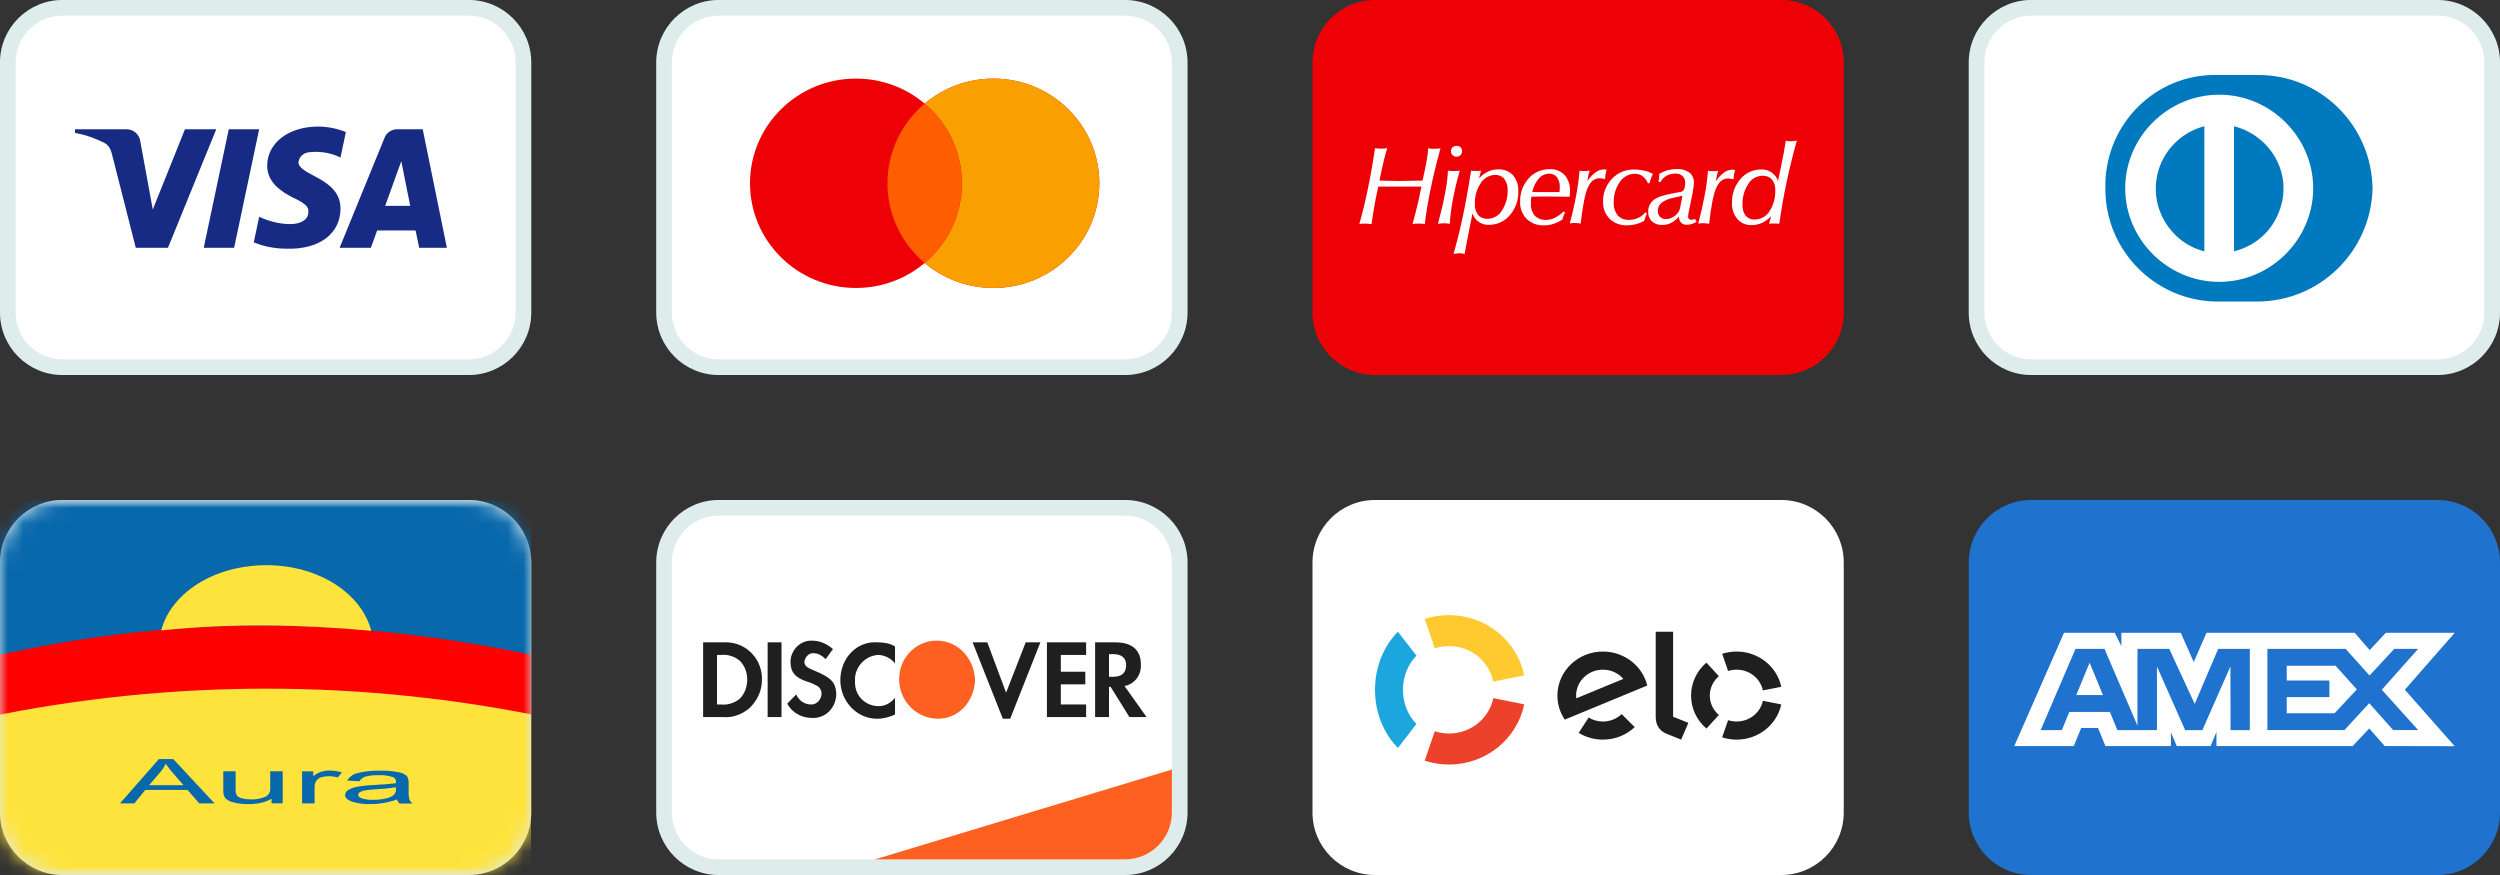
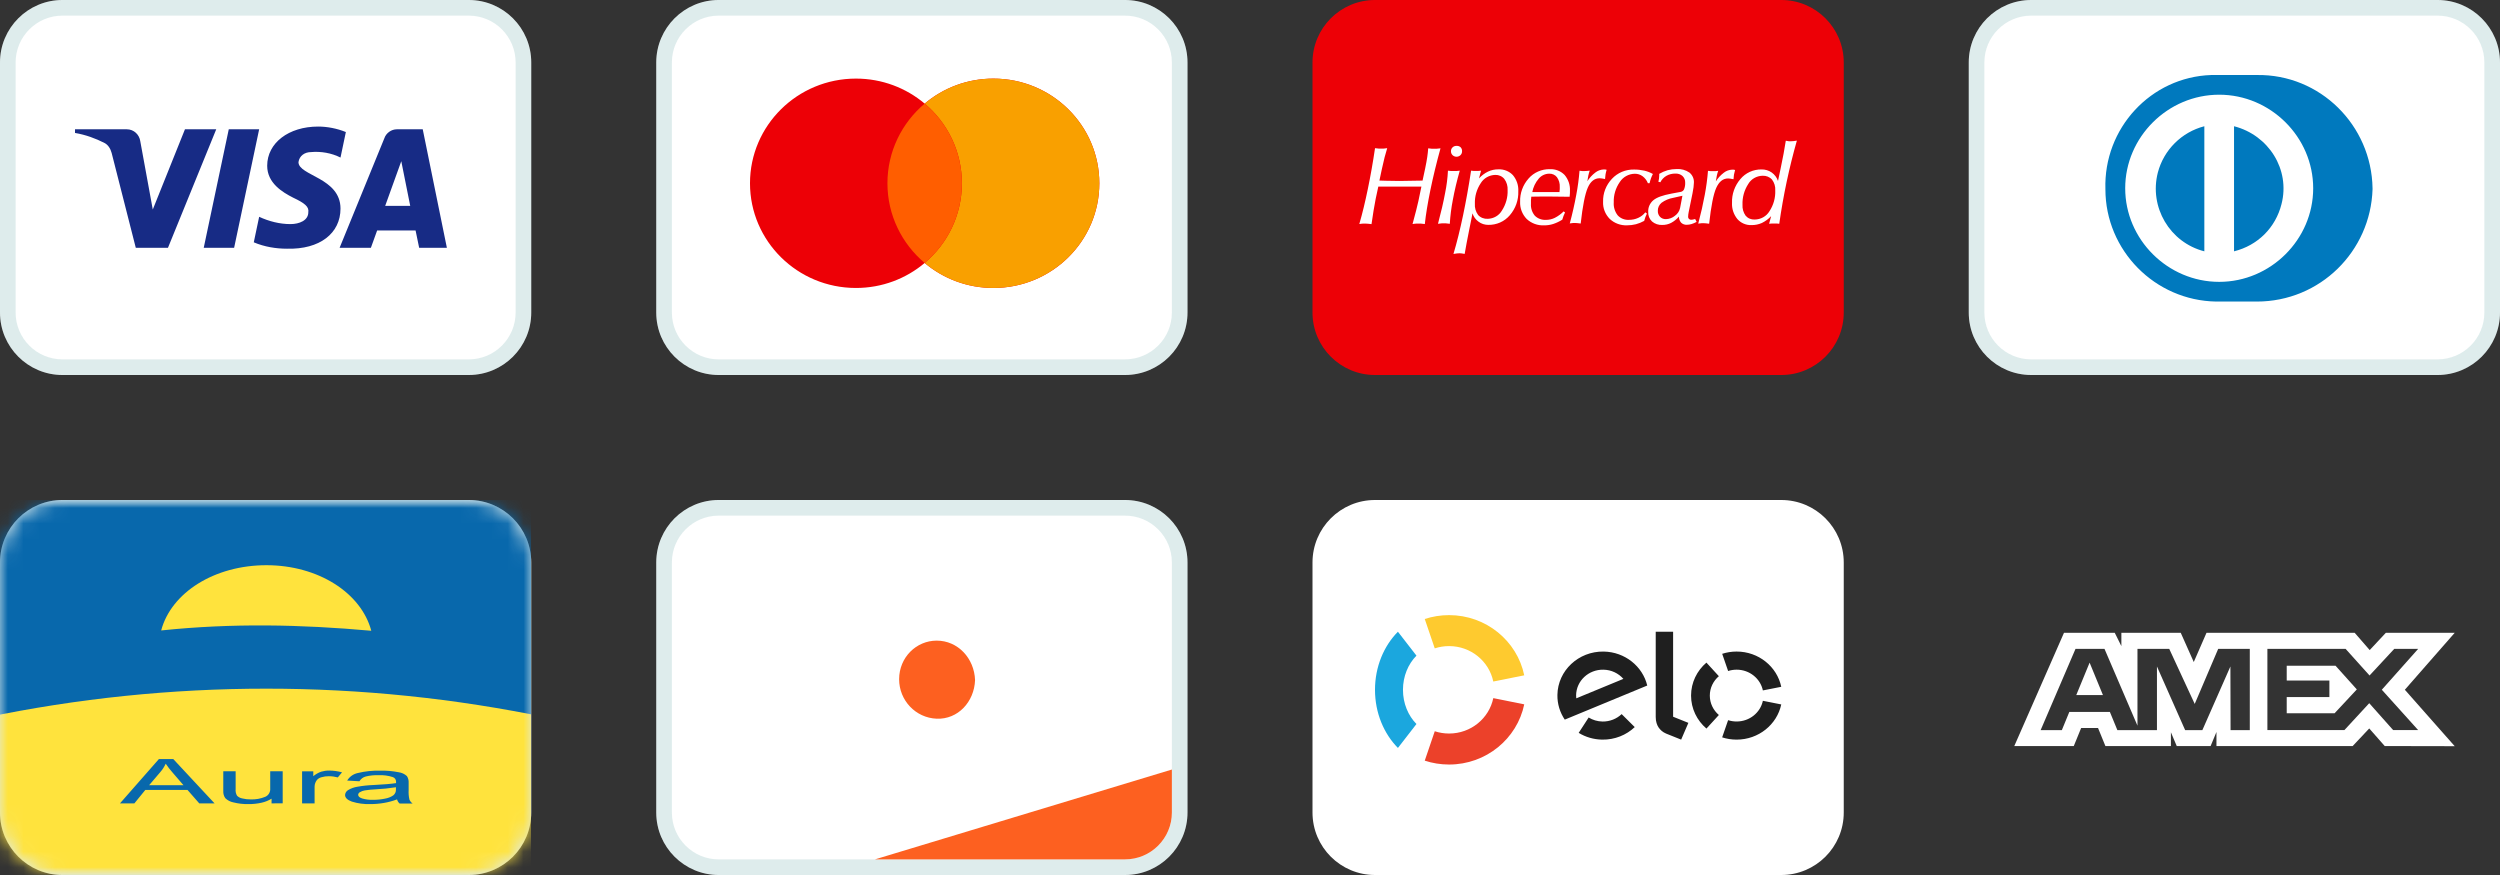
<svg xmlns="http://www.w3.org/2000/svg" width="160" height="56" viewBox="0 0 160 56" fill="none">
  <rect x="0" y="0" width="160" height="56" fill="#333333" stroke="none" />
  <g clip-path="url(#clip0_2707_30814)">
    <path d="M30 0H4C1.791 0 0 1.791 0 4V20C0 22.209 1.791 24 4 24H30C32.209 24 34 22.209 34 20V4C34 1.791 32.209 0 30 0Z" fill="white" />
    <path d="M30 0.5H4C2.067 0.5 0.5 2.067 0.5 4V20C0.5 21.933 2.067 23.5 4 23.5H30C31.933 23.5 33.5 21.933 33.5 20V4C33.5 2.067 31.933 0.5 30 0.5Z" stroke="#238482" stroke-opacity="0.15" />
    <path fill-rule="evenodd" clip-rule="evenodd" d="M10.75 15.858H8.69L7.146 9.792C7.072 9.513 6.917 9.267 6.688 9.15C6.116 8.858 5.487 8.626 4.8 8.509V8.275H8.118C8.576 8.275 8.919 8.626 8.977 9.033L9.778 13.409L11.837 8.275H13.839L10.75 15.858ZM14.984 15.858H13.039L14.641 8.275H16.586L14.984 15.858ZM19.102 10.376C19.16 9.967 19.503 9.734 19.904 9.734C20.534 9.675 21.22 9.792 21.792 10.084L22.135 8.451C21.563 8.217 20.933 8.1 20.362 8.1C18.474 8.1 17.1 9.15 17.1 10.608C17.1 11.717 18.073 12.3 18.76 12.65C19.503 13 19.789 13.234 19.732 13.584C19.732 14.108 19.16 14.342 18.588 14.342C17.901 14.342 17.215 14.167 16.586 13.875L16.242 15.508C16.929 15.8 17.672 15.917 18.359 15.917C20.476 15.975 21.792 14.925 21.792 13.35C21.792 11.367 19.102 11.25 19.102 10.376ZM28.6 15.858L27.055 8.275H25.396C25.053 8.275 24.709 8.509 24.595 8.858L21.735 15.858H23.737L24.137 14.75H26.597L26.826 15.858H28.6ZM25.682 10.317L26.254 13.175H24.652L25.682 10.317Z" fill="#172B85" />
  </g>
  <g clip-path="url(#clip1_2707_30814)">
    <path d="M72 0H46C43.791 0 42 1.791 42 4V20C42 22.209 43.791 24 46 24H72C74.209 24 76 22.209 76 20V4C76 1.791 74.209 0 72 0Z" fill="white" />
    <path d="M72 0.5H46C44.067 0.5 42.5 2.067 42.5 4V20C42.5 21.933 44.067 23.5 46 23.5H72C73.933 23.5 75.5 21.933 75.5 20V4C75.5 2.067 73.933 0.5 72 0.5Z" stroke="#238482" stroke-opacity="0.15" />
    <path fill-rule="evenodd" clip-rule="evenodd" d="M59.179 16.83C57.995 17.828 56.459 18.43 54.781 18.43C51.036 18.43 48 15.431 48 11.73C48 8.03 51.036 5.03 54.781 5.03C56.459 5.03 57.995 5.633 59.179 6.631C60.363 5.633 61.899 5.03 63.577 5.03C67.322 5.03 70.358 8.03 70.358 11.73C70.358 15.431 67.322 18.43 63.577 18.43C61.899 18.43 60.363 17.828 59.179 16.83Z" fill="#ED0006" />
    <path fill-rule="evenodd" clip-rule="evenodd" d="M59.179 16.83C60.637 15.601 61.562 13.772 61.562 11.73C61.562 9.688 60.637 7.86 59.179 6.631C60.363 5.633 61.899 5.03 63.578 5.03C67.322 5.03 70.358 8.03 70.358 11.73C70.358 15.431 67.322 18.43 63.578 18.43C61.899 18.43 60.363 17.828 59.179 16.83Z" fill="#F9A000" />
    <path fill-rule="evenodd" clip-rule="evenodd" d="M59.179 16.83C60.637 15.601 61.561 13.772 61.561 11.73C61.561 9.688 60.637 7.86 59.179 6.631C57.721 7.86 56.796 9.688 56.796 11.73C56.796 13.772 57.721 15.601 59.179 16.83Z" fill="#FF5E00" />
  </g>
  <g clip-path="url(#clip2_2707_30814)">
    <path d="M114 0H88C85.791 0 84 1.791 84 4V20C84 22.209 85.791 24 88 24H114C116.209 24 118 22.209 118 20V4C118 1.791 116.209 0 114 0Z" fill="#ED0006" />
    <path d="M87 14.323C87.193 13.66 87.372 12.914 87.541 12.095C87.711 11.276 87.867 10.398 88.002 9.483C88.12 9.498 88.195 9.505 88.254 9.511C88.314 9.516 88.345 9.511 88.38 9.511C88.414 9.511 88.476 9.511 88.54 9.511L88.781 9.483C88.671 9.824 88.559 10.261 88.445 10.797L88.428 10.873L88.283 11.556L88.725 11.569C89.145 11.579 89.422 11.582 89.557 11.582C89.833 11.582 90.286 11.575 90.916 11.56H91.043L91.211 10.779C91.272 10.482 91.317 10.238 91.344 10.049C91.371 9.863 91.392 9.678 91.405 9.492C91.502 9.507 91.581 9.514 91.64 9.52C91.7 9.525 91.754 9.52 91.8 9.52H91.933C91.989 9.52 92.074 9.507 92.192 9.492C91.934 10.427 91.72 11.311 91.548 12.145C91.376 12.979 91.256 13.711 91.188 14.339C91.06 14.323 90.975 14.314 90.931 14.31H90.819C90.773 14.31 90.719 14.31 90.656 14.31C90.592 14.31 90.509 14.323 90.403 14.338C90.494 14.013 90.569 13.723 90.632 13.473C90.696 13.222 90.744 13.021 90.777 12.869L90.97 11.941H90.199H89.621H88.923H88.212L88.043 12.728C87.996 12.962 87.952 13.214 87.908 13.48C87.863 13.745 87.821 14.037 87.777 14.345C87.684 14.332 87.607 14.325 87.549 14.319C87.491 14.314 87.436 14.31 87.395 14.31C87.355 14.31 87.303 14.31 87.243 14.31C87.183 14.31 87.102 14.323 87 14.338V14.323ZM92.862 9.681C92.86 9.635 92.868 9.589 92.885 9.546C92.902 9.503 92.929 9.464 92.963 9.432C92.997 9.399 93.037 9.374 93.082 9.357C93.127 9.341 93.175 9.334 93.222 9.336C93.27 9.333 93.317 9.34 93.362 9.355C93.406 9.371 93.447 9.395 93.481 9.427C93.513 9.461 93.537 9.502 93.553 9.545C93.568 9.589 93.575 9.635 93.571 9.681C93.573 9.727 93.564 9.773 93.547 9.816C93.529 9.859 93.503 9.898 93.469 9.93C93.436 9.962 93.397 9.988 93.353 10.005C93.31 10.022 93.264 10.031 93.217 10.031C93.17 10.031 93.123 10.022 93.08 10.005C93.037 9.988 92.997 9.962 92.964 9.93C92.93 9.897 92.904 9.858 92.886 9.815C92.869 9.772 92.861 9.726 92.862 9.68V9.681ZM92.031 14.323C92.228 13.588 92.381 12.926 92.49 12.338C92.585 11.871 92.645 11.399 92.669 10.923C92.733 10.933 92.797 10.94 92.862 10.944C92.924 10.944 92.984 10.944 93.039 10.944C93.095 10.944 93.161 10.944 93.232 10.944C93.297 10.94 93.361 10.934 93.425 10.923C93.232 11.595 93.086 12.223 92.98 12.8C92.882 13.303 92.817 13.812 92.787 14.323C92.679 14.308 92.594 14.301 92.542 14.295C92.49 14.289 92.44 14.295 92.398 14.295H92.269C92.215 14.295 92.136 14.308 92.03 14.323H92.031ZM95.217 14.004C95.403 13.999 95.584 13.948 95.743 13.855C95.902 13.763 96.033 13.631 96.123 13.474C96.377 13.083 96.504 12.627 96.487 12.165C96.503 11.912 96.429 11.66 96.277 11.453C96.209 11.368 96.121 11.301 96.02 11.256C95.92 11.211 95.809 11.19 95.699 11.194C95.509 11.198 95.323 11.249 95.16 11.342C94.996 11.435 94.861 11.567 94.766 11.726C94.506 12.116 94.376 12.574 94.392 13.038C94.373 13.295 94.446 13.55 94.6 13.76C94.677 13.844 94.772 13.909 94.879 13.951C94.986 13.993 95.102 14.011 95.217 14.004ZM93.02 16.259C93.24 15.517 93.445 14.692 93.635 13.786C93.825 12.88 93.996 11.926 94.149 10.923L94.319 10.94H94.452H94.596L94.789 10.923L94.654 11.419C94.815 11.239 95.012 11.09 95.232 10.983C95.437 10.885 95.663 10.836 95.891 10.838C96.066 10.829 96.24 10.858 96.402 10.922C96.564 10.986 96.709 11.085 96.826 11.209C97.069 11.501 97.192 11.868 97.171 12.242C97.192 12.802 96.997 13.35 96.624 13.781C96.457 13.976 96.247 14.133 96.009 14.239C95.77 14.344 95.51 14.397 95.248 14.392C95.022 14.393 94.803 14.321 94.625 14.187C94.441 14.054 94.306 13.867 94.24 13.655L94.082 14.447C94.072 14.492 94.057 14.56 94.04 14.653C93.911 15.294 93.811 15.827 93.739 16.25L93.546 16.218C93.505 16.213 93.464 16.21 93.423 16.209C93.375 16.209 93.317 16.209 93.253 16.218C93.19 16.228 93.116 16.235 93.039 16.25L93.02 16.259ZM98.069 12.292C98.138 12.292 98.231 12.292 98.35 12.292H98.911C99.017 12.292 99.223 12.292 99.53 12.292C99.649 12.292 99.742 12.292 99.807 12.292C99.807 12.217 99.821 12.152 99.825 12.106C99.828 12.06 99.825 12.006 99.825 11.967C99.838 11.745 99.775 11.525 99.645 11.341C99.588 11.267 99.512 11.208 99.426 11.169C99.339 11.129 99.244 11.111 99.148 11.115C99.019 11.117 98.892 11.146 98.777 11.201C98.661 11.256 98.56 11.335 98.479 11.432C98.266 11.682 98.123 11.98 98.065 12.299L98.069 12.292ZM98.001 12.591C98.001 12.667 97.986 12.743 97.98 12.817C97.975 12.891 97.98 12.966 97.98 13.038C97.961 13.315 98.05 13.588 98.229 13.805C98.321 13.897 98.433 13.968 98.557 14.014C98.681 14.06 98.813 14.08 98.946 14.072C99.141 14.072 99.334 14.028 99.508 13.942C99.719 13.834 99.91 13.694 100.075 13.528L100.162 13.599C100.125 13.671 100.093 13.744 100.065 13.82C100.036 13.896 100.009 13.976 99.986 14.059C99.806 14.173 99.612 14.266 99.408 14.334C99.222 14.393 99.027 14.424 98.83 14.423C98.624 14.433 98.417 14.401 98.224 14.331C98.031 14.26 97.855 14.152 97.707 14.013C97.564 13.865 97.454 13.691 97.382 13.502C97.31 13.313 97.278 13.111 97.288 12.91C97.27 12.367 97.462 11.838 97.828 11.425C97.994 11.233 98.203 11.08 98.439 10.977C98.675 10.873 98.931 10.822 99.191 10.827C99.367 10.819 99.542 10.848 99.705 10.912C99.868 10.976 100.015 11.074 100.135 11.198C100.376 11.485 100.498 11.849 100.476 12.217C100.476 12.24 100.476 12.284 100.476 12.351C100.476 12.416 100.464 12.496 100.457 12.591H100.293C99.757 12.581 99.376 12.578 99.154 12.578H98.695L98.017 12.587L98.001 12.591ZM100.46 14.323C100.636 13.669 100.775 13.049 100.882 12.466C100.98 11.957 101.048 11.443 101.089 10.927C101.147 10.937 101.207 10.944 101.266 10.948C101.313 10.95 101.36 10.95 101.407 10.948C101.519 10.946 101.631 10.937 101.742 10.92C101.705 11.026 101.675 11.135 101.651 11.245C101.626 11.356 101.605 11.475 101.59 11.597C101.726 11.384 101.9 11.195 102.104 11.04C102.253 10.922 102.438 10.854 102.63 10.845C102.662 10.843 102.693 10.843 102.725 10.845C102.759 10.85 102.792 10.857 102.825 10.866C102.795 10.963 102.771 11.063 102.754 11.163C102.738 11.261 102.727 11.359 102.723 11.458C102.64 11.441 102.572 11.428 102.52 11.421C102.473 11.413 102.424 11.408 102.376 11.408C102.046 11.408 101.793 11.61 101.617 12.013C101.441 12.417 101.29 13.181 101.164 14.306L100.954 14.28C100.896 14.28 100.844 14.271 100.8 14.271C100.755 14.271 100.736 14.271 100.692 14.271L100.46 14.299V14.323ZM105.228 14.137C105.062 14.229 104.884 14.301 104.7 14.351C104.516 14.398 104.327 14.421 104.137 14.421C103.932 14.43 103.727 14.397 103.535 14.326C103.343 14.255 103.168 14.146 103.021 14.007C102.878 13.862 102.767 13.691 102.694 13.503C102.621 13.316 102.588 13.116 102.597 12.915C102.581 12.374 102.783 11.848 103.162 11.447C103.339 11.254 103.557 11.101 103.802 10.998C104.047 10.895 104.312 10.845 104.579 10.851C104.801 10.849 105.023 10.873 105.24 10.922C105.431 10.966 105.615 11.038 105.785 11.135C105.736 11.229 105.694 11.326 105.658 11.425C105.623 11.523 105.595 11.622 105.573 11.724H105.465C105.396 11.548 105.278 11.394 105.124 11.278C104.982 11.173 104.807 11.118 104.629 11.12C104.434 11.123 104.244 11.173 104.075 11.267C103.907 11.36 103.766 11.493 103.665 11.653C103.398 12.036 103.263 12.491 103.28 12.953C103.258 13.249 103.348 13.543 103.532 13.781C103.621 13.879 103.733 13.956 103.858 14.006C103.983 14.056 104.118 14.078 104.253 14.07C104.458 14.072 104.661 14.029 104.846 13.944C105.026 13.864 105.182 13.742 105.301 13.589L105.403 13.669C105.369 13.741 105.336 13.815 105.305 13.892C105.276 13.97 105.251 14.048 105.23 14.13L105.228 14.137ZM107.452 13.861C107.312 14.026 107.141 14.164 106.947 14.267C106.775 14.354 106.584 14.399 106.39 14.397C106.148 14.41 105.91 14.33 105.729 14.174C105.647 14.096 105.583 14.002 105.541 13.898C105.499 13.794 105.48 13.682 105.486 13.571C105.477 13.43 105.502 13.288 105.558 13.158C105.615 13.027 105.701 12.911 105.812 12.817C106.03 12.632 106.415 12.496 106.968 12.392L107.575 12.279C107.622 12.269 107.665 12.248 107.701 12.218C107.738 12.189 107.766 12.151 107.783 12.108C107.835 11.974 107.858 11.831 107.851 11.688C107.855 11.609 107.842 11.53 107.812 11.457C107.782 11.383 107.736 11.317 107.677 11.261C107.554 11.155 107.392 11.1 107.226 11.109C107.023 11.105 106.823 11.155 106.648 11.254C106.481 11.352 106.347 11.494 106.263 11.664L106.136 11.633C106.153 11.567 106.167 11.5 106.176 11.432C106.186 11.371 106.191 11.309 106.191 11.246C106.191 11.233 106.191 11.215 106.191 11.189C106.191 11.163 106.191 11.141 106.191 11.126C106.359 11.026 106.539 10.948 106.727 10.894C106.916 10.844 107.11 10.819 107.305 10.819C107.597 10.801 107.886 10.88 108.124 11.044C108.22 11.123 108.295 11.222 108.345 11.333C108.394 11.445 108.417 11.566 108.41 11.687C108.408 11.787 108.4 11.886 108.386 11.985C108.371 12.106 108.348 12.232 108.321 12.37L108.076 13.571C108.066 13.625 108.057 13.675 108.051 13.721C108.045 13.764 108.042 13.808 108.041 13.851C108.037 13.88 108.04 13.909 108.049 13.936C108.058 13.963 108.074 13.988 108.094 14.009C108.115 14.03 108.141 14.045 108.169 14.054C108.198 14.064 108.228 14.067 108.257 14.063C108.288 14.063 108.318 14.059 108.348 14.052C108.396 14.042 108.444 14.03 108.49 14.015L108.583 14.2C108.481 14.258 108.372 14.305 108.259 14.339C108.161 14.369 108.058 14.385 107.955 14.386C107.887 14.39 107.82 14.379 107.757 14.355C107.694 14.332 107.637 14.295 107.59 14.249C107.496 14.138 107.446 13.998 107.45 13.855L107.452 13.861ZM107.679 12.527L107.087 12.661C106.814 12.708 106.557 12.817 106.336 12.979C106.259 13.043 106.198 13.123 106.157 13.213C106.116 13.303 106.097 13.4 106.101 13.498C106.095 13.639 106.146 13.775 106.243 13.879C106.292 13.928 106.35 13.966 106.415 13.991C106.48 14.015 106.55 14.027 106.619 14.024C106.832 14.019 107.037 13.943 107.197 13.809C107.366 13.688 107.483 13.511 107.525 13.313L107.675 12.527H107.679ZM108.683 14.328C108.857 13.675 108.997 13.056 109.105 12.472C109.201 11.963 109.27 11.449 109.311 10.933C109.37 10.942 109.429 10.949 109.489 10.953C109.535 10.956 109.581 10.956 109.627 10.953C109.681 10.956 109.735 10.956 109.789 10.953C109.848 10.95 109.907 10.943 109.965 10.933C109.927 11.039 109.897 11.148 109.874 11.258C109.849 11.369 109.828 11.488 109.812 11.61C109.947 11.396 110.121 11.208 110.325 11.053C110.474 10.935 110.66 10.867 110.853 10.858C110.884 10.856 110.915 10.856 110.945 10.858C110.979 10.863 111.013 10.87 111.046 10.879C111.017 10.977 110.993 11.076 110.974 11.176C110.959 11.276 110.949 11.373 110.944 11.471C110.863 11.454 110.795 11.441 110.741 11.434C110.694 11.425 110.646 11.421 110.599 11.421C110.269 11.421 110.021 11.623 109.839 12.026C109.658 12.429 109.51 13.192 109.385 14.319L109.174 14.293C109.117 14.293 109.067 14.284 109.02 14.284C108.974 14.284 108.957 14.284 108.914 14.284L108.683 14.312V14.328ZM113.354 13.833C113.185 14.013 112.984 14.161 112.759 14.271C112.55 14.363 112.322 14.41 112.092 14.406C111.921 14.412 111.75 14.38 111.594 14.312C111.438 14.245 111.3 14.143 111.19 14.017C110.951 13.722 110.829 13.354 110.849 12.98C110.83 12.426 111.022 11.884 111.389 11.456C111.55 11.262 111.756 11.106 111.99 10.999C112.223 10.893 112.479 10.84 112.738 10.844C112.971 10.839 113.2 10.908 113.389 11.04C113.579 11.175 113.72 11.364 113.792 11.581L113.958 10.795C114.031 10.445 114.095 10.124 114.15 9.834C114.204 9.544 114.25 9.277 114.291 9.007C114.379 9.024 114.447 9.035 114.497 9.041C114.538 9.043 114.579 9.043 114.62 9.041C114.676 9.04 114.731 9.037 114.786 9.03C114.858 9.024 114.929 9.014 115 9C114.753 9.866 114.536 10.745 114.347 11.634C114.158 12.524 114 13.42 113.873 14.321L113.701 14.304H113.564H113.416L113.223 14.321L113.356 13.825L113.354 13.833ZM112.801 11.248C112.614 11.252 112.431 11.303 112.27 11.396C112.109 11.489 111.977 11.621 111.886 11.779C111.63 12.175 111.503 12.635 111.52 13.101C111.503 13.352 111.574 13.6 111.722 13.807C111.792 13.888 111.88 13.953 111.981 13.995C112.081 14.037 112.191 14.056 112.3 14.05C112.492 14.048 112.68 13.999 112.845 13.906C113.011 13.813 113.148 13.68 113.244 13.521C113.505 13.123 113.635 12.658 113.616 12.188C113.634 11.938 113.559 11.691 113.406 11.49C113.331 11.408 113.237 11.344 113.132 11.302C113.028 11.26 112.915 11.242 112.801 11.248Z" fill="white" />
  </g>
  <g clip-path="url(#clip3_2707_30814)">
    <path d="M156 0H130C127.791 0 126 1.791 126 4V20C126 22.209 127.791 24 130 24H156C158.209 24 160 22.209 160 20V4C160 1.791 158.209 0 156 0Z" fill="white" />
    <path d="M156 0.5H130C128.067 0.5 126.5 2.067 126.5 4V20C126.5 21.933 128.067 23.5 130 23.5H156C157.933 23.5 159.5 21.933 159.5 20V4C159.5 2.067 157.933 0.5 156 0.5Z" stroke="#238482" stroke-opacity="0.15" />
    <path fill-rule="evenodd" clip-rule="evenodd" d="M141.838 19.3H144.434C148.487 19.3 151.716 16.085 151.843 12.113V12.05C151.779 8.016 148.487 4.738 144.434 4.801H141.522C137.659 4.927 134.62 8.205 134.746 12.113C134.746 16.022 137.913 19.237 141.838 19.3ZM136.013 12.05C136.013 8.772 138.736 6.061 142.028 6.061C145.321 6.061 148.044 8.772 148.044 12.05C148.044 15.328 145.321 18.039 142.028 18.039C138.736 18.039 136.013 15.328 136.013 12.05ZM142.978 16.085V8.079C145.194 8.646 146.587 10.852 146.017 13.059C145.637 14.572 144.498 15.707 142.978 16.085ZM138.102 11.042C137.533 13.248 138.862 15.518 141.078 16.085V8.079C139.622 8.457 138.482 9.592 138.102 11.042Z" fill="#0079BE" />
  </g>
  <g clip-path="url(#clip4_2707_30814)">
    <path d="M30 32H4C1.791 32 0 33.791 0 36V52C0 54.209 1.791 56 4 56H30C32.209 56 34 54.209 34 52V36C34 33.791 32.209 32 30 32Z" fill="white" />
    <path d="M30 32.5H4C2.067 32.5 0.5 34.067 0.5 36V52C0.5 53.933 2.067 55.5 4 55.5H30C31.933 55.5 33.5 53.933 33.5 52V36C33.5 34.067 31.933 32.5 30 32.5Z" stroke="#238482" stroke-opacity="0.15" />
    <mask id="mask0_2707_30814" style="mask-type:alpha" maskUnits="userSpaceOnUse" x="0" y="32" width="34" height="24">
      <path d="M30 32H4C1.791 32 0 33.791 0 36V52C0 54.209 1.791 56 4 56H30C32.209 56 34 54.209 34 52V36C34 33.791 32.209 32 30 32Z" fill="#C4C4C4" />
    </mask>
    <g mask="url(#mask0_2707_30814)">
      <mask id="mask1_2707_30814" style="mask-type:luminance" maskUnits="userSpaceOnUse" x="-1" y="32" width="37" height="24">
        <path d="M35.076 32H-1V56H35.076V32Z" fill="white" />
      </mask>
      <g mask="url(#mask1_2707_30814)">
        <path fill-rule="evenodd" clip-rule="evenodd" d="M-1 32H35.076V56H-1V32Z" fill="#0868AC" />
-         <path fill-rule="evenodd" clip-rule="evenodd" d="M-1 42.136C12.501 38.958 24.162 39.744 35.08 42.136V55.995H-1V42.136Z" fill="#FF0001" />
        <path fill-rule="evenodd" clip-rule="evenodd" d="M-1 45.938C10.898 43.453 23.182 43.453 35.08 45.938V55.996H-1V45.938Z" fill="#FFE33D" />
        <path fill-rule="evenodd" clip-rule="evenodd" d="M23.762 40.369C23.117 37.945 20.371 36.173 17.049 36.173C13.728 36.173 10.959 37.924 10.315 40.349C14.873 39.872 19.25 39.965 23.762 40.369Z" fill="#FFE33D" />
        <path fill-rule="evenodd" clip-rule="evenodd" d="M7.679 51.416L10.169 48.58H11.09L13.732 51.416H12.753L12 50.556H9.3L8.6 51.416H7.679ZM9.549 50.251H11.741L11.064 49.466C10.898 49.281 10.745 49.084 10.606 48.877C10.515 49.074 10.397 49.256 10.255 49.419L9.549 50.248V50.251ZM17.38 51.416V51.115C17.181 51.237 16.963 51.325 16.735 51.375C16.459 51.436 16.176 51.465 15.894 51.462C15.574 51.468 15.255 51.432 14.945 51.355C14.747 51.318 14.565 51.224 14.42 51.084C14.327 50.953 14.282 50.794 14.29 50.634V49.362H15.081V50.501C15.064 50.648 15.096 50.797 15.171 50.926C15.26 51.015 15.373 51.075 15.497 51.098C15.677 51.143 15.861 51.165 16.046 51.162C16.366 51.174 16.685 51.116 16.982 50.993C17.082 50.948 17.166 50.873 17.222 50.778C17.278 50.682 17.303 50.572 17.294 50.462V49.362H18.092V51.414L17.38 51.416ZM19.334 51.416V49.364H20.05V49.676C20.2 49.551 20.371 49.453 20.555 49.388C20.722 49.339 20.895 49.314 21.068 49.316C21.346 49.318 21.622 49.356 21.89 49.429L21.621 49.754C21.432 49.704 21.238 49.678 21.044 49.678C20.887 49.676 20.732 49.697 20.582 49.741C20.467 49.767 20.363 49.829 20.284 49.918C20.188 50.039 20.136 50.188 20.134 50.343V51.418L19.334 51.416ZM25.404 51.162C25.138 51.263 24.863 51.338 24.583 51.386C24.288 51.437 23.989 51.463 23.69 51.462C23.294 51.474 22.898 51.421 22.52 51.303C22.23 51.199 22.084 51.055 22.084 50.877C22.089 50.811 22.11 50.747 22.146 50.692C22.182 50.636 22.231 50.591 22.29 50.56C22.462 50.457 22.652 50.388 22.85 50.355C23.205 50.29 23.565 50.252 23.926 50.24C24.572 50.207 25.046 50.167 25.348 50.119V50.031C25.35 49.966 25.331 49.902 25.294 49.849C25.258 49.796 25.204 49.756 25.143 49.735C24.85 49.639 24.542 49.597 24.234 49.612C23.957 49.602 23.681 49.63 23.413 49.694C23.327 49.715 23.247 49.754 23.176 49.807C23.106 49.859 23.047 49.926 23.002 50.002L22.22 49.955C22.294 49.832 22.392 49.727 22.508 49.644C22.625 49.561 22.757 49.504 22.897 49.474C23.373 49.358 23.863 49.307 24.353 49.323C24.741 49.313 25.129 49.347 25.51 49.423C25.709 49.448 25.895 49.534 26.042 49.669C26.124 49.797 26.163 49.947 26.153 50.099V50.562C26.14 50.769 26.157 50.977 26.204 51.178C26.249 51.278 26.32 51.364 26.41 51.427H25.578C25.499 51.361 25.442 51.272 25.416 51.172L25.404 51.162ZM25.34 50.384C24.91 50.452 24.476 50.496 24.041 50.517C23.806 50.527 23.573 50.55 23.341 50.587C23.232 50.605 23.127 50.643 23.033 50.7C23.002 50.716 22.975 50.74 22.956 50.769C22.936 50.798 22.925 50.831 22.922 50.866C22.922 50.965 23.006 51.043 23.177 51.102C23.403 51.168 23.639 51.197 23.874 51.188C24.134 51.191 24.394 51.165 24.648 51.111C24.834 51.08 25.011 51.01 25.168 50.905C25.225 50.86 25.271 50.801 25.301 50.735C25.331 50.668 25.345 50.595 25.34 50.521V50.392V50.384Z" fill="#0868AC" />
      </g>
    </g>
  </g>
  <g clip-path="url(#clip5_2707_30814)">
    <path d="M72 32H46C43.791 32 42 33.791 42 36V52C42 54.209 43.791 56 46 56H72C74.209 56 76 54.209 76 52V36C76 33.791 74.209 32 72 32Z" fill="white" />
    <path d="M72 32.5H46C44.067 32.5 42.5 34.067 42.5 36V52C42.5 53.933 44.067 55.5 46 55.5H72C73.933 55.5 75.5 53.933 75.5 52V36C75.5 34.067 73.933 32.5 72 32.5Z" stroke="#238482" stroke-opacity="0.15" />
    <path d="M56 55L75 49.25V52C75 53.657 73.657 55 72 55H56Z" fill="#FD6020" />
-     <path fill-rule="evenodd" clip-rule="evenodd" d="M71.394 41.111C72.439 41.111 73.014 41.594 73.014 42.508C73.066 43.206 72.596 43.797 71.969 43.905L73.38 45.892H72.282L71.08 43.958H70.976V45.892H70.087V41.111H71.394ZM70.976 43.314H71.237C71.812 43.314 72.073 43.045 72.073 42.562C72.073 42.132 71.812 41.863 71.237 41.863H70.976V43.314ZM67.003 45.892H69.512V45.087H67.892V43.797H69.46V42.991H67.892V41.917H69.512V41.111H67.003V45.892ZM64.39 44.334L63.188 41.111H62.247L64.181 46H64.651L66.585 41.111H65.645L64.39 44.334ZM53.781 43.529C53.781 44.872 54.826 46 56.132 46C56.55 46 56.916 45.892 57.282 45.731V44.657C57.021 44.979 56.655 45.194 56.237 45.194C55.401 45.194 54.721 44.549 54.721 43.69V43.582C54.669 42.723 55.348 41.971 56.185 41.917C56.603 41.917 57.021 42.132 57.282 42.454V41.38C56.969 41.165 56.55 41.111 56.185 41.111C54.826 41.003 53.781 42.132 53.781 43.529ZM52.16 42.938C51.638 42.723 51.481 42.615 51.481 42.347C51.533 42.024 51.794 41.756 52.108 41.809C52.369 41.809 52.631 41.971 52.84 42.185L53.31 41.541C52.944 41.218 52.474 41.003 52.004 41.003C51.272 40.95 50.645 41.541 50.592 42.293V42.347C50.592 42.991 50.854 43.367 51.69 43.636C51.899 43.69 52.108 43.797 52.317 43.905C52.474 44.012 52.578 44.173 52.578 44.388C52.578 44.764 52.265 45.087 51.951 45.087H51.899C51.481 45.087 51.115 44.818 50.958 44.442L50.383 45.033C50.697 45.624 51.324 45.946 51.951 45.946C52.787 46 53.467 45.355 53.519 44.496V44.334C53.467 43.69 53.206 43.367 52.16 42.938ZM49.129 45.892H50.017V41.111H49.129V45.892ZM45 41.111H46.307H46.568C47.822 41.165 48.815 42.239 48.763 43.529C48.763 44.227 48.45 44.872 47.927 45.355C47.456 45.731 46.882 45.946 46.307 45.893H45V41.111ZM46.15 45.087C46.568 45.14 47.038 44.979 47.352 44.711C47.666 44.388 47.822 43.958 47.822 43.475C47.822 43.045 47.666 42.615 47.352 42.293C47.038 42.024 46.568 41.863 46.15 41.917H45.889V45.087H46.15Z" fill="#1F1F1F" />
    <path fill-rule="evenodd" clip-rule="evenodd" d="M59.948 41C58.641 41 57.544 42.075 57.544 43.471C57.544 44.815 58.589 45.943 59.948 45.997C61.306 46.05 62.352 44.922 62.404 43.525C62.352 42.128 61.306 41 59.948 41Z" fill="#FD6020" />
  </g>
  <g clip-path="url(#clip6_2707_30814)">
    <path d="M114 32H88C85.791 32 84 33.791 84 36V52C84 54.209 85.791 56 88 56H114C116.209 56 118 54.209 118 52V36C118 33.791 116.209 32 114 32Z" fill="white" />
    <path d="M91.824 41.496C92.112 41.401 92.419 41.35 92.74 41.35C94.137 41.35 95.303 42.324 95.57 43.618L97.551 43.221C97.097 41.023 95.115 39.368 92.74 39.368C92.196 39.368 91.672 39.455 91.184 39.615L91.824 41.496Z" fill="#FECA2F" />
    <path d="M89.467 47.868L90.653 46.337C90.124 45.801 89.79 45.02 89.79 44.148C89.79 43.278 90.123 42.496 90.653 41.961L89.466 40.43C88.567 41.34 88 42.669 88 44.148C88 45.629 88.568 46.958 89.467 47.868Z" fill="#1BA7DE" />
    <path d="M95.571 44.68C95.303 45.974 94.138 46.946 92.741 46.946C92.421 46.946 92.113 46.895 91.825 46.8L91.184 48.682C91.673 48.843 92.197 48.93 92.741 48.93C95.115 48.93 97.095 47.276 97.551 45.078L95.571 44.68Z" fill="#EC412A" />
    <path fill-rule="evenodd" clip-rule="evenodd" d="M107.079 40.43V45.871L108.056 46.263L107.594 47.336L106.628 46.948C106.411 46.857 106.264 46.718 106.153 46.562C106.045 46.401 105.966 46.182 105.966 45.886V40.43H107.079ZM99.674 44.474C99.698 42.918 101.023 41.676 102.631 41.7C103.996 41.721 105.127 42.645 105.424 43.874L100.145 46.056C99.839 45.603 99.664 45.057 99.674 44.474ZM100.881 44.693C100.874 44.627 100.869 44.56 100.871 44.493C100.886 43.576 101.666 42.844 102.614 42.86C103.129 42.866 103.587 43.095 103.897 43.448L100.881 44.693ZM103.786 45.703C103.468 46.002 103.036 46.184 102.56 46.178C102.233 46.172 101.931 46.078 101.674 45.92L101.036 46.903C101.473 47.17 101.988 47.328 102.543 47.336C103.351 47.348 104.087 47.041 104.623 46.534L103.786 45.703ZM111.143 42.859C110.953 42.859 110.77 42.889 110.6 42.945L110.22 41.844C110.51 41.75 110.82 41.699 111.143 41.699C112.554 41.699 113.73 42.668 114 43.955L112.824 44.187C112.665 43.429 111.973 42.859 111.143 42.859ZM109.212 46.629L110.007 45.76C109.652 45.456 109.428 45.012 109.428 44.517C109.428 44.023 109.652 43.58 110.007 43.276L109.211 42.407C108.608 42.923 108.228 43.678 108.228 44.517C108.228 45.358 108.609 46.112 109.212 46.629ZM111.143 46.176C111.972 46.176 112.664 45.607 112.824 44.851L114 45.084C113.728 46.369 112.552 47.336 111.143 47.336C110.82 47.336 110.509 47.285 110.218 47.191L110.599 46.091C110.77 46.146 110.953 46.176 111.143 46.176Z" fill="#1F1F1F" />
  </g>
  <g clip-path="url(#clip7_2707_30814)">
-     <path d="M156 32H130C127.791 32 126 33.791 126 36V52C126 54.209 127.791 56 130 56H156C158.209 56 160 54.209 160 52V36C160 33.791 158.209 32 156 32Z" fill="#1F72CD" />
    <path fill-rule="evenodd" clip-rule="evenodd" d="M132.095 40.5L128.914 47.747H132.722L133.194 46.591H134.274L134.746 47.747H138.938V46.865L139.311 47.747H141.479L141.853 46.846V47.747H150.571L151.631 46.621L152.623 47.747L157.101 47.756L153.91 44.144L157.101 40.5H152.693L151.661 41.605L150.7 40.5H141.216L140.401 42.37L139.568 40.5H135.768V41.352L135.345 40.5H132.095ZM132.832 41.529H134.688L136.798 46.443V41.529H138.832L140.462 45.052L141.964 41.529H143.987V46.729H142.756L142.746 42.654L140.951 46.729H139.85L138.045 42.654V46.729H135.512L135.032 45.563H132.437L131.958 46.728H130.601L132.832 41.529ZM150.12 41.529H145.113V46.726H150.042L151.631 45.004L153.162 46.726H154.762L152.436 44.143L154.762 41.529H153.231L151.651 43.232L150.12 41.529ZM133.735 42.409L132.88 44.486H134.589L133.735 42.409ZM146.35 43.555V42.606L149.473 42.605L150.836 44.123L149.413 45.649H146.35V44.613H149.081V43.555H146.35Z" fill="white" />
  </g>
  <defs>
    <clipPath id="clip0_2707_30814">
      <rect width="34" height="24" fill="white" />
    </clipPath>
    <clipPath id="clip1_2707_30814">
      <rect width="34" height="24" fill="white" transform="translate(42)" />
    </clipPath>
    <clipPath id="clip2_2707_30814">
      <rect width="34" height="24" fill="white" transform="translate(84)" />
    </clipPath>
    <clipPath id="clip3_2707_30814">
      <rect width="34" height="24" fill="white" transform="translate(126)" />
    </clipPath>
    <clipPath id="clip4_2707_30814">
      <rect width="34" height="24" fill="white" transform="translate(0 32)" />
    </clipPath>
    <clipPath id="clip5_2707_30814">
      <rect width="34" height="24" fill="white" transform="translate(42 32)" />
    </clipPath>
    <clipPath id="clip6_2707_30814">
      <rect width="34" height="24" fill="white" transform="translate(84 32)" />
    </clipPath>
    <clipPath id="clip7_2707_30814">
      <rect width="34" height="24" fill="white" transform="translate(126 32)" />
    </clipPath>
  </defs>
</svg>